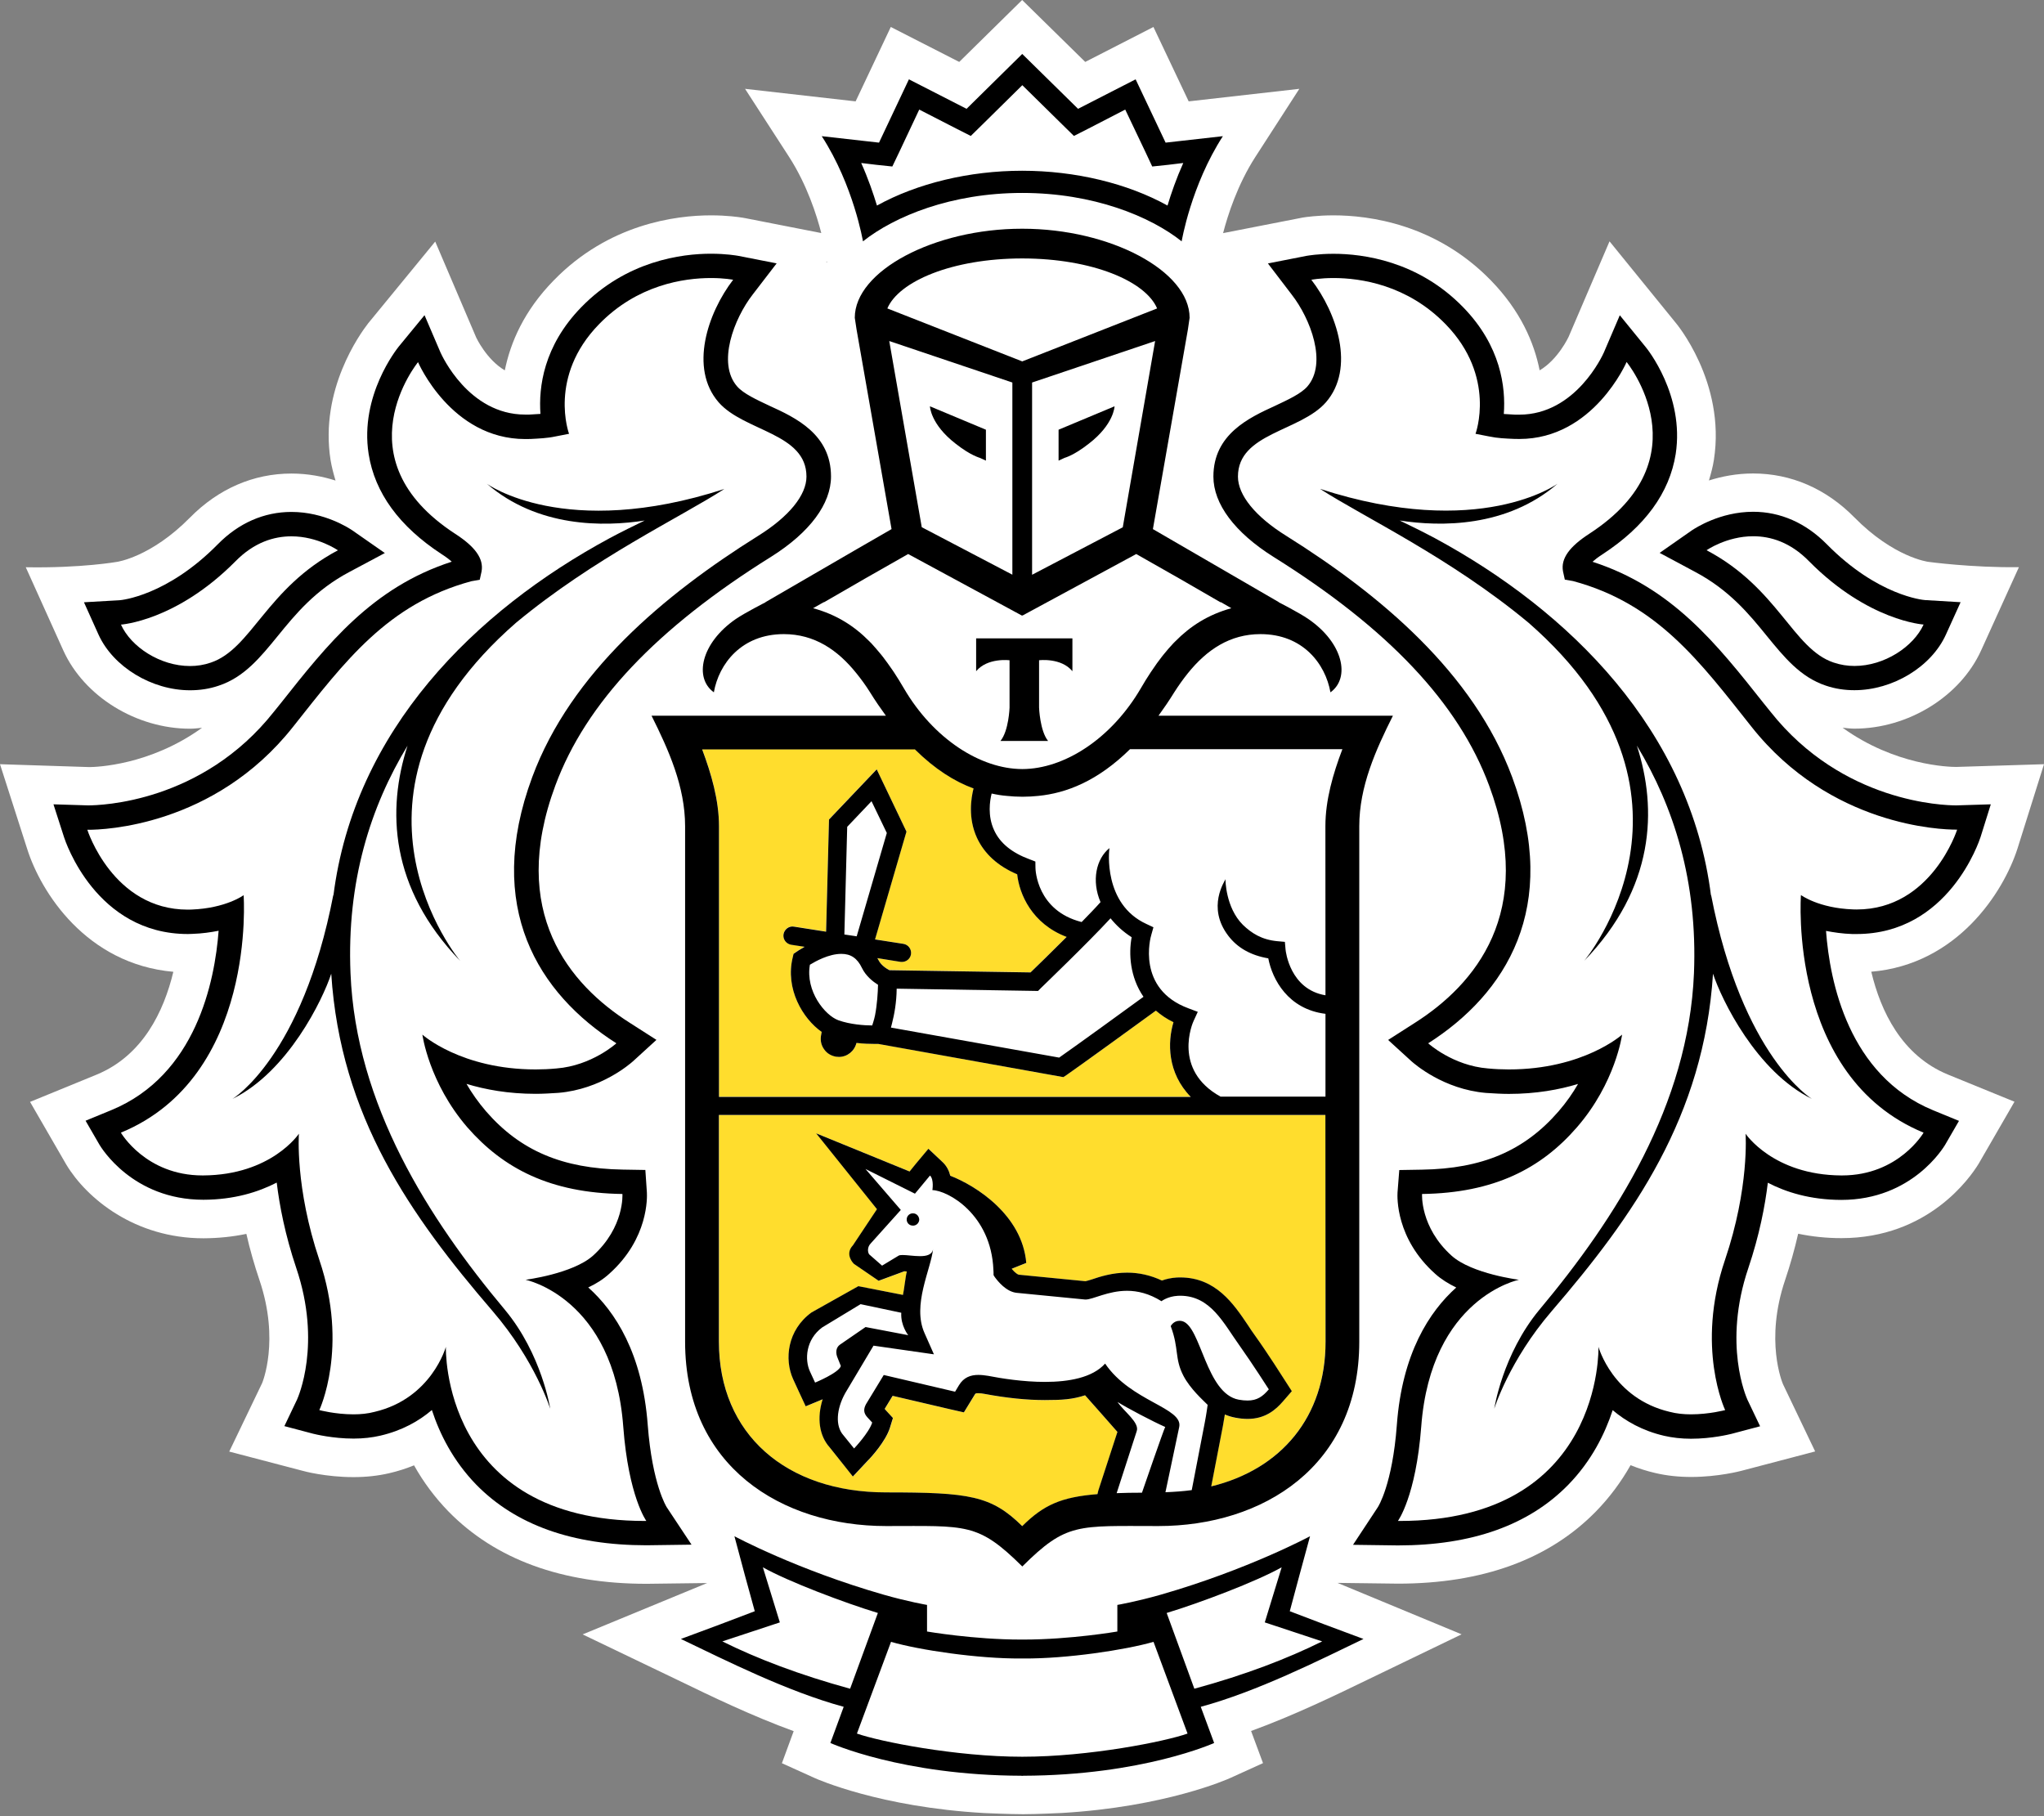
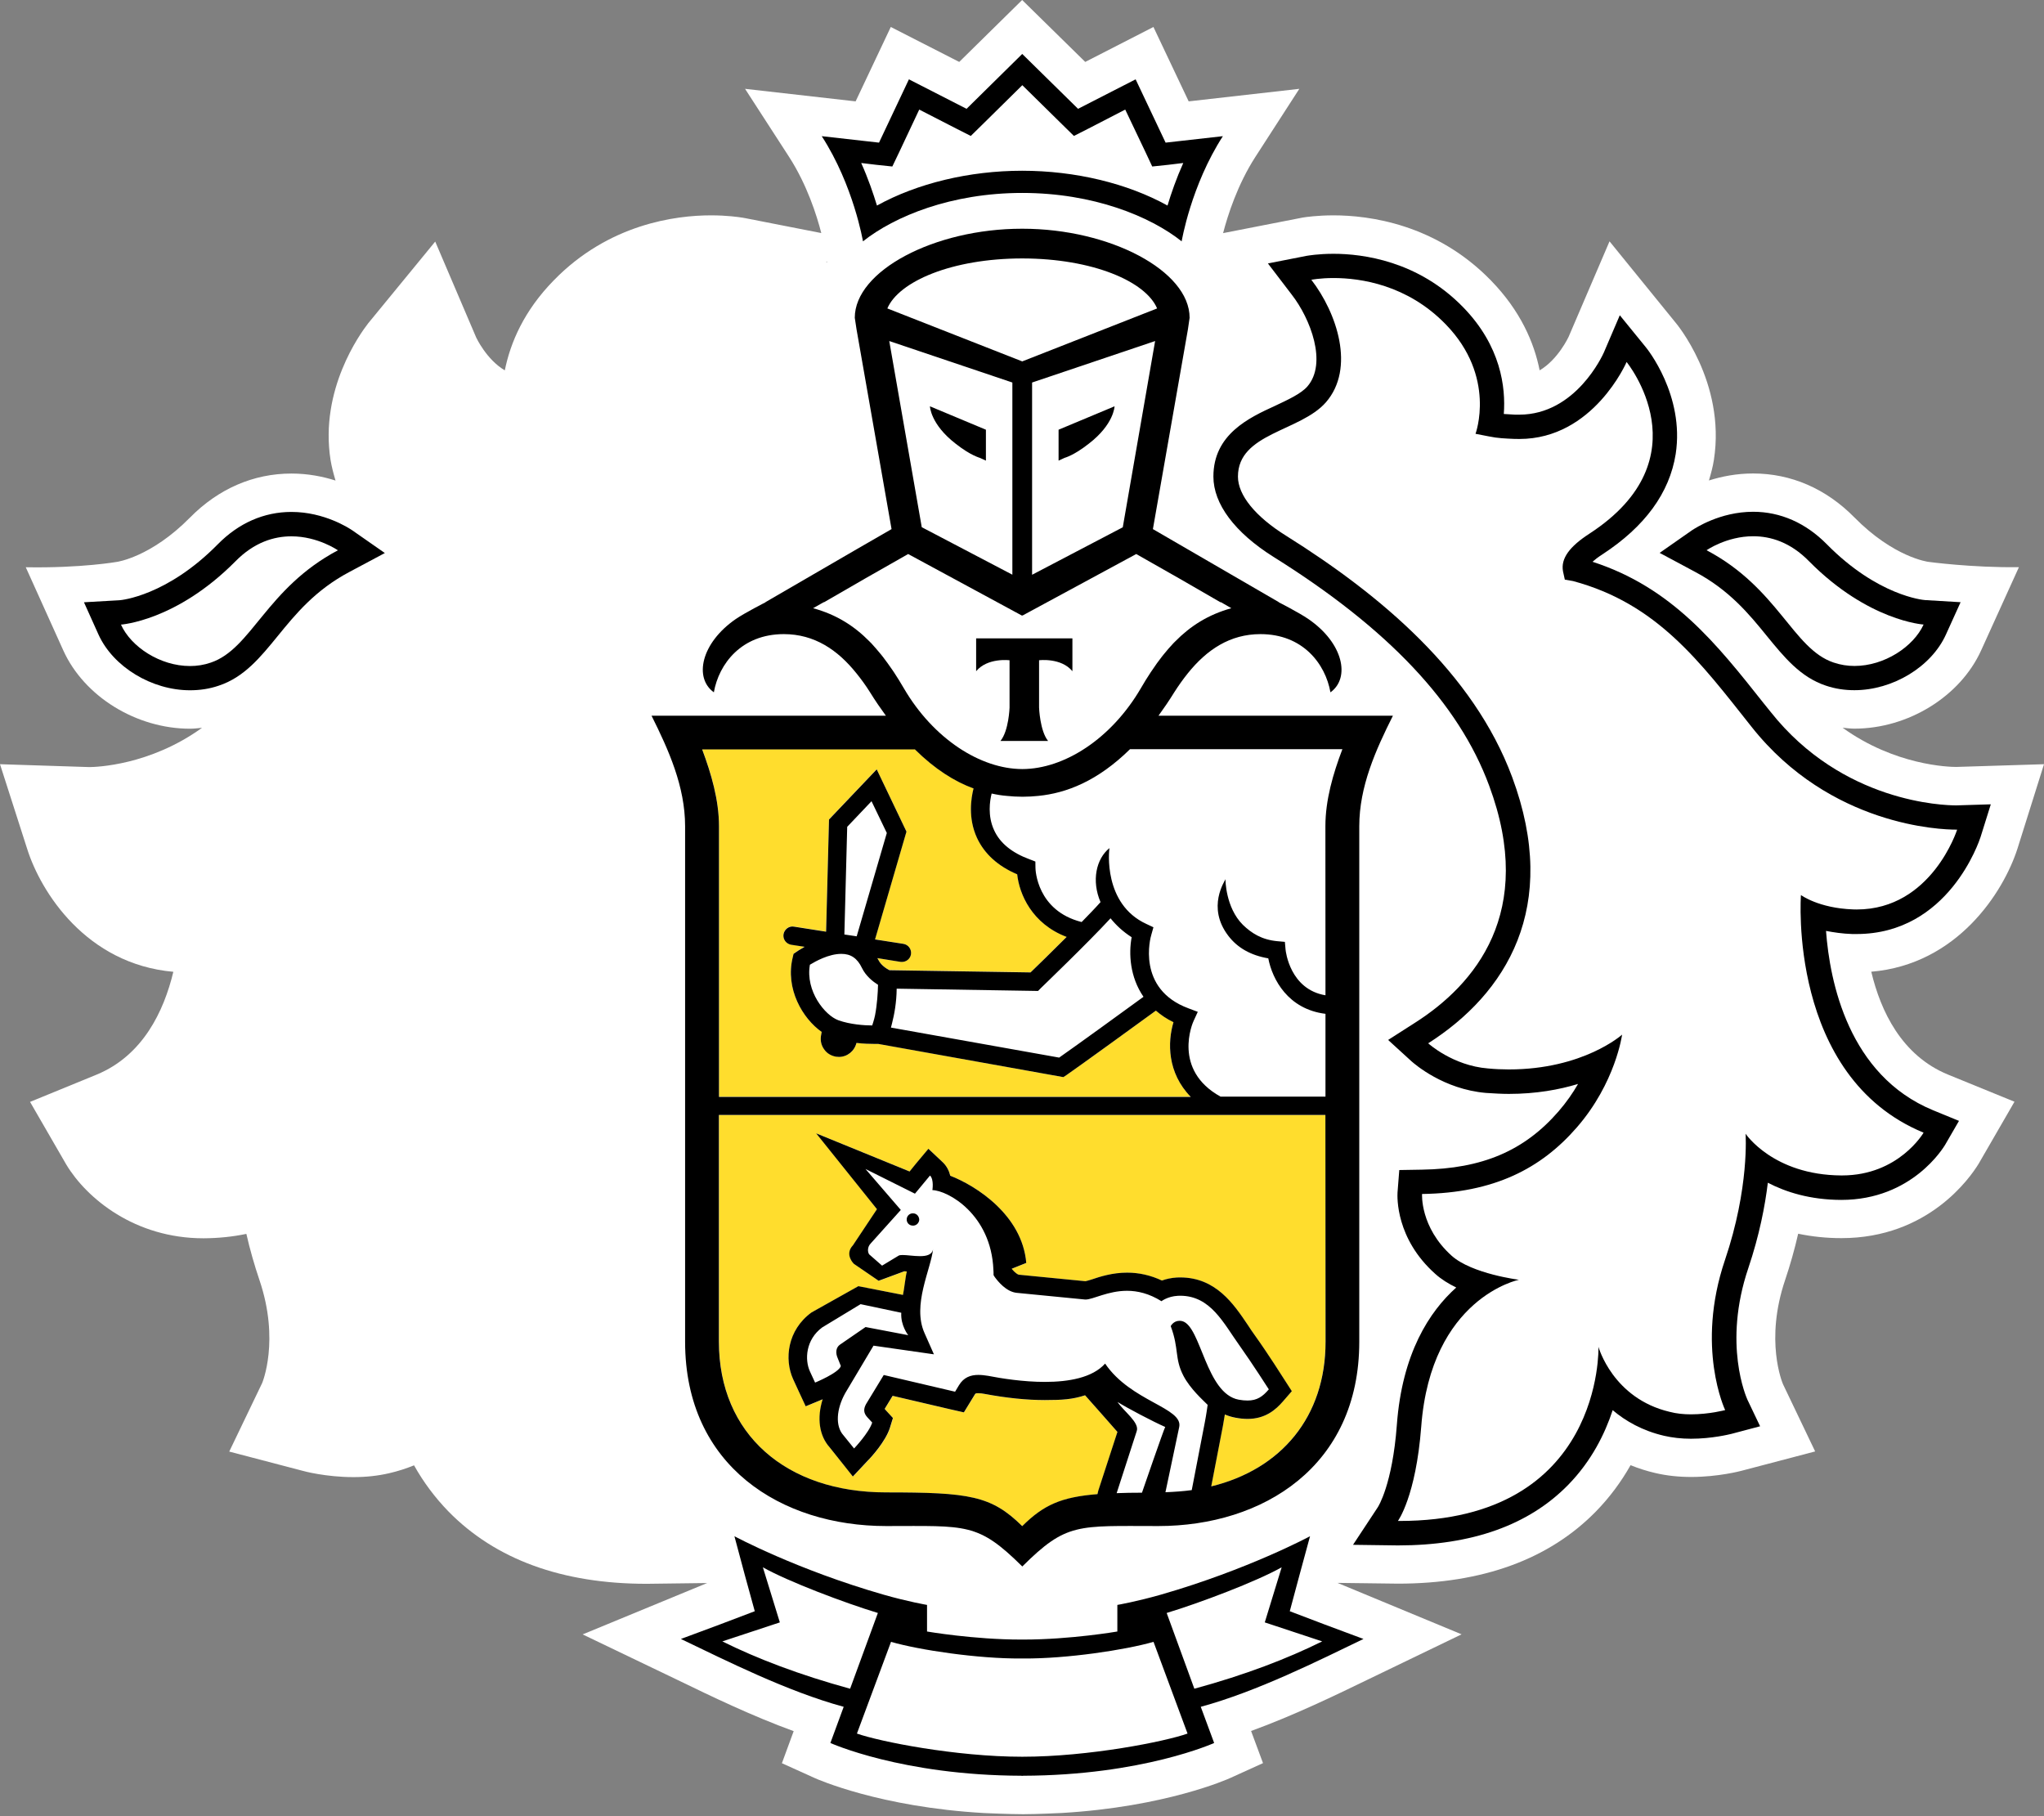
<svg xmlns="http://www.w3.org/2000/svg" width="350" height="311" viewBox="0 0 350 311" fill="none">
  <rect x="0" y="0" width="350" height="311" fill="#808080" stroke="none" />
  <path d="M345.457 145.304L350 130.849L334.969 131.317C333.699 131.317 324.469 131.057 315.513 124.604C316.181 124.669 316.848 124.76 317.529 124.76C326.746 124.76 335.663 119.243 339.237 111.359L345.705 97.112C337.601 97.216 330.19 96.201 330.19 96.201C330.125 96.189 324.285 95.446 317.529 88.59C312.685 83.672 306.689 81.07 300.194 81.07C297.353 81.07 294.814 81.577 292.627 82.267C292.967 81.109 293.294 79.938 293.478 78.728C295.546 65.392 286.905 55.218 286.905 55.231L275.605 41.322L268.602 57.663C268.575 57.716 266.807 61.541 263.639 63.414C262.683 58.613 260.339 53.214 255.325 48.049C245.872 38.317 234.363 36.873 228.341 36.873C225.552 36.873 223.562 37.172 223.077 37.25L209.434 39.917C210.22 36.885 211.896 31.616 214.96 26.867L222.488 15.21L203.542 17.357L197.506 4.619L185.828 10.604L175.026 0L164.251 10.604L152.532 4.619L146.51 17.357L127.577 15.21L135.119 26.867C138.183 31.616 139.858 36.873 140.631 39.904L127.617 37.354L127.172 37.276C126.517 37.172 124.54 36.873 121.738 36.873C115.716 36.873 104.207 38.33 94.779 48.049C89.752 53.201 87.408 58.613 86.44 63.414C83.297 61.567 81.543 57.794 81.543 57.794L74.525 41.361L63.042 55.361C61.642 57.169 54.716 66.732 56.6 78.754C56.797 79.951 57.112 81.122 57.452 82.28C55.279 81.591 52.738 81.082 49.897 81.082C43.404 81.082 37.407 83.685 32.549 88.603C25.819 95.434 20.006 96.201 20.059 96.201C20.059 96.201 13.918 97.294 4.412 97.125L10.841 111.372C14.415 119.269 23.345 124.773 32.549 124.773C33.243 124.773 33.91 124.682 34.592 124.616C25.662 131.07 16.432 131.331 15.319 131.343L0 130.849L4.635 145.291C6.965 152.733 14.756 165.067 29.682 166.394C28.058 173.16 24.458 180.732 16.55 183.998L5.146 188.668L11.365 199.428C14.874 205.231 23.11 212.023 34.841 212.023C37.38 212.01 39.828 211.762 42.186 211.268C42.788 213.922 43.547 216.576 44.437 219.205C47.933 229.535 44.922 236.743 44.883 236.821L39.253 248.543L51.822 251.835C51.979 251.888 55.776 252.915 60.528 252.915C62.689 252.915 64.745 252.694 66.683 252.238C68.149 251.9 69.55 251.445 70.898 250.899C72.522 253.8 74.499 256.441 76.804 258.81C84.855 267.019 96.26 271.182 110.714 271.182H110.766L121.084 271.052L99.768 279.847L115.951 287.614C121.829 290.465 128.809 293.834 135.904 296.41L133.888 301.9L139.466 304.425C139.963 304.646 150.686 309.421 168.519 310.436C168.519 310.436 172.826 310.631 175.197 310.631C177.566 310.631 181.821 310.422 181.821 310.422C199.536 309.381 210.18 304.659 210.678 304.425L216.269 301.887L214.226 296.384C221.533 293.73 228.759 290.23 234.389 287.497L250.271 279.834L229.021 271.026L239.378 271.156C253.846 271.156 265.263 266.993 273.301 258.77C275.593 256.415 277.57 253.774 279.206 250.872C280.555 251.419 281.969 251.875 283.436 252.212C285.36 252.668 287.416 252.889 289.576 252.889C294.25 252.889 298.086 251.861 298.191 251.835L310.813 248.518L305.313 237.016C305.183 236.716 302.172 229.522 305.667 219.179C306.557 216.537 307.304 213.883 307.906 211.242C310.276 211.736 312.751 211.996 315.304 211.996C330.243 211.996 337.404 201.549 338.793 199.285L344.946 188.642L333.542 183.985C325.621 180.719 322.033 173.134 320.423 166.381C335.14 165.132 343.048 152.798 345.457 145.304ZM141.627 44.887L141.469 44.926L141.6 44.757L141.627 44.887Z" fill="white" />
  <path d="M175.041 44.249C162.968 44.262 153.921 48.191 151.944 52.81L175.041 61.866L198.137 52.81C196.173 48.191 187.126 44.262 175.041 44.249Z" fill="white" />
-   <path d="M175.276 283.972H174.818C167.499 284.024 157.43 282.528 152.572 281.122L146.733 296.826C150.583 298.192 163.623 300.795 175.053 300.795C186.457 300.795 199.511 298.179 203.347 296.826L197.521 281.122C192.65 282.54 182.595 284.024 175.276 283.972Z" fill="white" />
+   <path d="M175.276 283.972H174.818C167.499 284.024 157.43 282.528 152.572 281.122L146.733 296.826C150.583 298.192 163.623 300.795 175.053 300.795C186.457 300.795 199.511 298.179 203.347 296.826L197.521 281.122C192.65 282.54 182.595 284.024 175.276 283.972" fill="white" />
  <path d="M219.466 268.359C215.119 270.806 205.417 274.475 199.774 276.179L204.513 289.15C213.247 286.783 220.448 284.012 226.405 281.045L216.572 277.792L219.466 268.359Z" fill="white" />
  <path d="M130.631 268.359L133.538 277.792L123.692 281.045C129.636 284.012 136.876 286.783 145.57 289.15L150.31 276.179C144.693 274.475 134.978 270.793 130.631 268.359Z" fill="white" />
  <path d="M175.041 29.235C184.14 29.235 193.07 31.395 199.931 35.194C200.559 33.099 201.436 30.562 202.629 27.909L200.036 28.22L197.312 28.506L196.16 26.047L192.691 18.762L186.367 22.041L183.905 23.29L181.941 21.364L175.067 14.598L168.207 21.364L166.243 23.29L163.781 22.041L157.418 18.762L153.988 26.047L152.81 28.506L150.086 28.22L147.494 27.909C148.686 30.576 149.55 33.099 150.191 35.194C157.065 31.395 165.968 29.235 175.041 29.235Z" fill="white" />
  <path d="M313.971 113.442C315.149 113.845 316.353 114.027 317.545 114.027C322.691 114.027 327.666 110.722 329.381 106.936C329.381 106.936 319.941 106.364 309.794 96.124C306.56 92.806 303.143 91.818 300.21 91.818C295.654 91.818 292.236 94.211 292.236 94.211C304.491 100.691 306.992 111.1 313.971 113.442Z" fill="white" />
  <path d="M32.54 114.027C33.732 114.027 34.937 113.845 36.089 113.442C43.093 111.1 45.607 100.691 57.862 94.211C57.862 94.211 54.431 91.818 49.901 91.818C46.956 91.818 43.538 92.806 40.291 96.124C30.157 106.364 20.717 106.936 20.717 106.936C22.406 110.722 27.394 114.027 32.54 114.027Z" fill="white" />
  <path d="M317.296 155.738C317.507 155.75 317.69 155.75 317.912 155.75C330.756 155.75 335.116 142.077 335.116 142.077H334.868C332.511 142.077 313.408 141.53 299.909 124.473C291.019 113.258 283.74 103.396 269.351 99.519L267.937 99.271L267.622 97.84C267.23 95.654 268.735 93.612 272.152 91.4C292.001 78.481 278.529 62.009 278.529 62.009C278.529 62.009 272.86 75.188 260.172 75.188C259.872 75.188 259.544 75.175 259.23 75.175C257.789 75.098 256.401 75.046 255.001 74.746L252.657 74.291C252.657 74.291 256.271 64.52 247.551 55.542C240.978 48.764 232.979 47.619 228.357 47.619C226.026 47.619 224.547 47.918 224.547 47.918C228.932 53.617 232.101 63.063 227.034 68.891C222.661 73.901 211.978 74.148 211.978 81.616C211.978 84.777 214.95 88.473 220.292 91.79C236.356 101.847 252.304 115.184 258.929 133.06C267.217 155.361 257.881 170.153 244.553 178.637C244.553 178.637 248.73 182.461 254.791 182.943C256.022 183.06 257.227 183.112 258.353 183.112C271.145 183.112 277.756 177.153 277.756 177.153C277.756 177.153 276.669 185.389 270.005 193.04C263.865 200.104 255.8 204.255 243.505 204.437C243.505 204.437 243.112 210.11 248.559 215.014C252.042 218.111 260.094 219.126 260.094 219.126C260.094 219.126 245.024 222.157 243.361 244.276C242.457 256.258 239.381 260.422 239.381 260.422H239.655C274.627 260.422 273.723 230.615 273.723 230.615C273.723 230.615 276.159 239.435 285.914 241.738C287.091 242.051 288.348 242.168 289.553 242.168C292.695 242.168 295.419 241.439 295.419 241.439C295.419 241.439 290.312 230.732 295.379 215.756C299.582 203.331 298.901 194.119 298.901 194.119C298.901 194.119 303.615 201.197 315.294 201.262H315.412C325.14 201.262 329.381 193.937 329.381 193.937C306.063 184.322 308.367 153.279 308.367 153.279C308.367 153.279 311.392 155.517 317.296 155.738ZM310.279 188.16C300.8 183.516 294.803 171.181 293.35 166.732C291.779 191.192 279.76 208.171 265.711 224.513C258.418 232.982 255.878 241.218 255.878 241.218C255.878 241.218 257.279 231.89 263.59 224.291C276.696 208.639 289.147 189.162 290.077 166.641C290.718 150.923 286.646 138.174 280.296 127.674C283.844 138.615 283.347 152.017 271.289 164.52C271.289 164.52 295.288 135.936 261.731 106.636C248.298 95.485 233.607 88.603 226.04 83.723C253.377 92.584 266.719 82.826 266.719 82.826C257.986 90.346 246.687 90.216 239.682 89.136C241.581 90.06 243.557 91.023 245.692 92.155C268.735 104.593 289.448 125.058 292.983 153.409V153.188C298.351 181.017 310.279 188.16 310.279 188.16Z" fill="white" />
  <path d="M89.99 219.126C89.99 219.126 98.042 218.124 101.525 215.014C106.958 210.11 106.579 204.437 106.579 204.437C94.271 204.268 86.22 200.104 80.039 193.053C73.428 185.402 72.328 177.166 72.328 177.166C72.328 177.166 78.939 183.125 91.718 183.125C92.871 183.125 94.062 183.073 95.293 182.956C101.355 182.475 105.544 178.65 105.544 178.65C92.216 170.167 82.868 155.361 91.142 133.06C97.781 115.197 113.715 101.847 129.779 91.79C135.121 88.473 138.093 84.79 138.093 81.616C138.093 74.148 127.423 73.901 123.05 68.891C117.983 63.063 121.164 53.603 125.537 47.918C125.537 47.918 124.084 47.619 121.74 47.619C117.132 47.619 109.132 48.764 102.559 55.542C93.813 64.52 97.44 74.291 97.44 74.291L95.097 74.746C93.695 75.046 92.294 75.098 90.867 75.175C90.54 75.175 90.251 75.188 89.938 75.188C77.224 75.188 71.581 62.022 71.581 62.022C71.581 62.022 58.108 78.493 77.945 91.412C81.362 93.625 82.854 95.668 82.462 97.853L82.147 99.284L80.707 99.531C66.344 103.408 59.052 113.271 50.162 124.486C36.689 141.517 17.613 142.077 15.23 142.077H14.967C14.967 142.077 19.327 155.75 32.172 155.75C32.381 155.75 32.564 155.75 32.787 155.738C38.692 155.529 41.73 153.279 41.73 153.279C41.73 153.279 44.008 184.309 20.715 193.937C20.715 193.937 24.958 201.262 34.686 201.262H34.803C46.495 201.197 51.196 194.119 51.196 194.119C51.196 194.119 50.515 203.331 54.704 215.756C59.772 230.732 54.692 241.439 54.692 241.439C54.692 241.439 57.415 242.168 60.544 242.168C61.761 242.168 63.006 242.051 64.171 241.738C73.912 239.435 76.361 230.615 76.361 230.615C76.361 230.615 75.47 260.422 110.441 260.422H110.69C110.69 260.422 107.626 256.258 106.736 244.276C105.06 222.157 89.99 219.126 89.99 219.126ZM84.374 224.513C70.324 208.171 58.319 191.192 56.734 166.732C55.281 171.168 49.31 183.516 39.832 188.16C39.832 188.16 51.746 181.017 57.1 153.188V153.409C60.649 125.072 81.349 104.593 104.406 92.155C106.514 91.009 108.516 90.047 110.402 89.136C103.397 90.216 92.098 90.346 83.365 82.826C83.365 82.826 96.707 92.584 124.031 83.723C116.464 88.603 101.787 95.485 88.353 106.636C54.783 135.936 78.796 164.52 78.796 164.52C66.724 152.003 66.24 138.615 69.788 127.674C63.425 138.186 59.365 150.923 60.021 166.641C60.937 189.162 73.388 208.639 86.469 224.291C92.792 231.877 94.219 241.218 94.219 241.218C94.219 241.218 91.653 232.982 84.374 224.513Z" fill="white" />
  <path d="M149.184 110.148C149.76 110.76 150.323 111.423 150.86 112.087C150.991 112.243 151.109 112.386 151.239 112.568C151.737 113.232 152.248 113.935 152.732 114.651C152.837 114.793 152.941 114.963 153.059 115.132C153.648 116.016 154.198 116.927 154.748 117.864C159.789 126.517 167.867 131.681 175.029 131.695C182.204 131.681 190.256 126.517 195.323 117.864C195.886 116.901 196.449 115.965 197.038 115.092C197.13 114.963 197.222 114.845 197.3 114.715C197.798 113.974 198.321 113.245 198.871 112.543C198.989 112.386 199.094 112.256 199.198 112.126C199.762 111.437 200.337 110.759 200.927 110.136C201.032 110.031 201.11 109.941 201.202 109.862C203.768 107.247 206.832 105.256 210.838 104.151L209.058 103.123H208.952L201.857 99.024L194.564 94.874L175.081 105.412L175.029 105.374L174.99 105.412L155.495 94.874L148.215 99.011L141.106 103.11H141.027L139.22 104.137C143.239 105.244 146.29 107.208 148.87 109.824C148.987 109.928 149.066 110.045 149.184 110.148ZM167.148 109.303H183.631V114.923C181.693 112.568 177.923 113.05 177.923 113.05V121.156C177.923 121.156 178.067 125.137 179.468 126.868H171.311C172.737 125.15 172.869 121.156 172.869 121.156V113.05C172.869 113.05 169.111 112.568 167.148 114.923V109.303Z" fill="white" />
  <path d="M173.353 98.399V65.496L152.273 58.392L157.838 90.282L173.353 98.399ZM168.823 73.576V78.858L167.802 78.389C167.749 78.351 166.256 78.012 163.638 75.956C159.317 72.626 159.239 69.555 159.239 69.555L168.823 73.576Z" fill="white" />
  <path d="M192.26 90.282L197.799 58.392L176.733 65.496V98.399L192.26 90.282ZM181.262 73.576L190.846 69.568C190.846 69.568 190.768 72.638 186.434 75.969C183.828 78.025 182.323 78.363 182.27 78.403L181.249 78.871V73.576H181.262Z" fill="white" />
  <path d="M143.54 174.682C145.596 175.424 148.084 175.581 149.354 175.581C149.406 175.424 149.472 175.229 149.537 174.995C149.655 174.617 149.759 174.253 149.838 173.837C150.192 172.015 150.323 169.946 150.348 168.619C149.485 168.085 148.267 167.136 147.586 165.718C146.8 164.079 145.688 163.324 144.05 163.324C141.93 163.324 139.652 164.586 138.683 165.184C137.911 169.725 141.275 173.85 143.54 174.682Z" fill="white" />
-   <path d="M190.167 157.22C186.252 161.448 178.593 168.813 178.213 169.19L177.755 169.658L153.546 169.281C153.533 171.663 153.14 173.692 152.76 175.175C152.695 175.422 152.629 175.683 152.564 175.943L181.368 181.082C184.367 178.999 192.615 173.015 195.81 170.673C193.479 167.29 193.257 163.284 193.781 160.46C192.261 159.484 191.096 158.392 190.167 157.22Z" fill="white" />
  <path d="M193.448 128.287C187.871 133.791 182.516 135.821 177.737 136.289C176.873 136.38 175.996 136.432 175.105 136.432H174.987C174.097 136.432 173.206 136.38 172.343 136.289C171.504 136.211 170.628 136.08 169.75 135.886C169.436 137.122 169.043 139.711 170.17 142.157C171.178 144.382 173.233 146.033 176.231 147.127L177.239 147.517L177.252 148.597C177.252 148.922 177.488 155.922 185.173 157.86C186.43 156.573 187.57 155.415 188.408 154.452C186.836 150.783 187.661 147.036 189.939 145.202C189.834 145.592 188.84 154.777 196.25 158.186L197.467 158.759L197.101 160.046C196.984 160.437 194.509 169.323 203.477 172.627L205.062 173.226L204.355 174.762C204.198 175.1 200.676 183.166 208.963 187.746H226.94V173.565C220.551 172.784 217.84 167.683 217.147 164.066C214.174 163.559 211.87 162.285 210.299 160.202C206.528 155.272 209.775 150.757 209.814 150.509C209.801 150.549 209.814 155.363 212.799 158.329C214.279 159.76 216.033 160.866 218.691 161.113L220 161.23L220.119 162.557C220.145 162.844 220.865 169.349 226.953 170.377L226.94 141.416C226.94 136.926 228.262 132.411 229.847 128.248H193.448V128.287Z" fill="white" />
  <path d="M145.073 141.555L144.589 160.004L146.697 160.316L151.855 142.622L149.236 137.183L145.073 141.555Z" fill="white" />
  <path d="M201.947 226.166C202.104 226.166 202.288 226.192 202.458 226.231C205.665 227.142 206.478 238.642 212.108 239.671C212.657 239.788 213.168 239.814 213.613 239.814C215.236 239.814 216.205 239.124 217.253 237.901C217.253 237.901 214.425 233.478 212.304 230.498C209.488 226.595 207.303 221.872 202.065 221.872C201.947 221.872 201.79 221.872 201.659 221.885C199.931 221.976 198.871 222.809 198.871 222.809C196.749 221.482 194.772 221.026 192.979 221.026C189.692 221.026 187.139 222.522 185.869 222.522H185.817L174.111 221.377C172.279 221.208 170.839 219.374 170.315 218.658C170.184 218.463 170.118 218.346 170.118 218.346C170.118 218.034 170.118 217.708 170.092 217.422C169.699 207.912 162.289 203.839 159.657 203.774C159.657 203.774 159.972 201.966 159.252 201.277L156.672 204.385L148.201 200.157L154.236 207.17L149.117 212.881C148.476 213.532 148.554 214.417 148.816 214.781L151.029 216.72L153.83 215.028C153.975 214.924 154.224 214.898 154.537 214.898C155.31 214.898 156.475 215.094 157.523 215.094C158.662 215.094 159.657 214.846 159.775 213.779C159.422 217.305 156.135 223.433 158.296 228.247L159.893 231.877L149.55 230.394L144.705 238.525C143.213 241.232 142.976 244.16 144.416 245.746L146.224 247.998C146.224 247.998 148.764 245.317 149.34 243.561L148.515 242.663C147.821 241.908 147.86 241.232 148.28 240.413L151.317 235.403L163.533 238.265L164.174 237.173C164.999 235.806 166.19 235.39 167.5 235.39C168.037 235.39 168.587 235.455 169.162 235.546C171.428 235.989 175.159 236.587 178.891 236.587C182.989 236.587 187.047 235.858 189.208 233.452C193.633 239.97 202.602 241.011 201.895 244.316L199.539 255.479C201.096 255.414 202.602 255.31 204.029 255.114L206.268 243.496C206.516 242.234 206.753 240.53 206.753 240.53C205.889 239.658 203.794 237.811 202.615 235.572C201.031 232.554 201.895 230.979 200.415 227.05C200.468 227.076 200.913 226.166 201.947 226.166ZM156.253 209.85C155.651 209.837 155.219 209.329 155.245 208.731C155.298 208.159 155.782 207.703 156.371 207.755C156.973 207.782 157.405 208.302 157.379 208.875C157.326 209.446 156.829 209.89 156.253 209.85Z" fill="white" />
  <path d="M139.575 236.729C139.575 236.729 143.621 235.076 143.988 233.892L143.452 232.552C143.071 231.68 143.124 230.731 143.857 230.21L148.23 227.205L155.536 228.597C155.536 228.597 154.214 226.958 154.345 224.758L147.379 223.289L140.807 227.27C137.992 229.365 137.782 232.786 138.711 234.816L139.575 236.729Z" fill="white" />
-   <path d="M191.214 255.646C192.523 255.595 193.963 255.568 195.548 255.568C195.548 255.568 199.305 244.652 199.515 244.301C197.407 243.377 193.034 241.074 191.345 240.021C192.458 241.673 195.168 243.573 194.631 245.03L191.214 255.646Z" fill="white" />
  <path d="M226.982 190.907H123.116V229.731C123.116 245.604 134.677 255.544 151.737 255.544C165.996 255.544 169.753 256.091 175.056 261.321C178.708 257.704 181.733 256.351 187.939 255.843L188.084 255.245L191.356 245.187C191.173 244.966 185.819 238.916 185.819 238.916C183.697 239.619 181.917 239.736 178.918 239.736C175.841 239.736 172.371 239.385 168.614 238.682C168.234 238.592 167.881 238.565 167.527 238.565C167.069 238.565 167.029 238.604 166.912 238.826L166.257 239.892L165.065 241.844L162.827 241.336L152.863 239.008L151.502 241.245L151.711 241.479L152.929 242.806L152.392 244.537C151.659 246.801 149.276 249.442 148.556 250.171L146.068 252.825L143.803 249.975L142.101 247.855C140.307 245.864 139.888 242.806 140.897 239.606C140.87 239.632 140.831 239.645 140.792 239.645L137.977 240.803L136.706 238.071L135.816 236.132C134.284 232.724 134.847 227.74 138.971 224.735L146.998 220.232L154.631 221.729C154.815 221.001 155.089 218.399 155.311 217.735C155.168 217.723 155.024 217.683 154.88 217.683L150.48 219.309L146.238 216.395C146.238 216.395 144.576 214.808 146.081 213.22L150.192 207.04L139.784 194.055L155.783 200.587L156.843 199.273L159.004 196.71L161.452 199.026C162.146 199.689 162.539 200.508 162.735 201.328C167.147 203.033 175.043 208.068 175.736 216.252L173.262 217.241V217.306C173.825 217.969 174.296 218.243 174.441 218.268L185.857 219.387C186.145 219.335 186.512 219.205 186.918 219.088C188.332 218.606 190.466 217.917 192.993 217.917C195.049 217.917 197.039 218.386 198.95 219.27C199.657 219.01 200.521 218.815 201.517 218.75L202.066 218.737C208.181 218.737 211.218 223.278 213.654 226.895C214.06 227.519 214.465 228.117 214.885 228.703C217.018 231.695 219.807 236.08 219.925 236.262L221.182 238.213L219.638 239.996C218.446 241.362 216.665 242.963 213.601 242.963C212.973 242.963 212.279 242.897 211.533 242.755C210.878 242.637 210.289 242.443 209.712 242.209C209.621 242.806 209.503 243.522 209.385 244.134L207.382 254.516C219.362 251.588 226.969 242.598 226.969 229.744L226.982 190.907Z" fill="#FFDD2D" />
  <path d="M123.117 187.784H203.888C199.854 183.648 199.907 178.404 200.941 174.995C199.763 174.436 198.794 173.76 197.93 173.031C194.775 175.346 185.138 182.32 182.624 184.064L182.088 184.428L150.39 178.729H149.748C148.989 178.729 147.876 178.704 146.658 178.56C146.318 179.978 145.087 180.954 143.673 180.954C143.516 180.954 143.333 180.941 143.162 180.902C142.337 180.759 141.617 180.343 141.133 179.653C140.635 178.977 140.439 178.17 140.583 177.337L140.701 176.661C137.428 174.371 134.416 169.257 135.752 163.871L135.882 163.298L136.34 162.973C136.406 162.921 136.956 162.557 137.768 162.088L135.464 161.737C134.6 161.581 134.023 160.787 134.155 159.942C134.299 159.083 135.111 158.471 135.962 158.641L141.447 159.5L141.945 140.296L150.114 131.708L155.208 142.364L149.827 160.84L154.671 161.594C155.522 161.724 156.111 162.518 155.98 163.39C155.85 164.158 155.195 164.69 154.422 164.69C154.344 164.69 154.252 164.69 154.174 164.678L150.232 164.041C150.285 164.158 150.363 164.222 150.415 164.353C150.835 165.211 151.764 165.836 152.315 166.096L176.484 166.473C177.505 165.485 180.045 163.012 182.651 160.397C176.706 158.159 174.546 153.059 174.179 149.676C170.854 148.271 168.563 146.163 167.292 143.418C165.747 140.022 166.298 136.627 166.703 134.974C163.482 133.803 160.092 131.67 156.635 128.261H120.237C121.795 132.424 123.117 136.939 123.117 141.428V187.784Z" fill="#FFDD2D" />
  <path d="M156.383 207.755C155.794 207.703 155.296 208.159 155.258 208.731C155.218 209.329 155.663 209.836 156.266 209.85C156.841 209.901 157.352 209.459 157.404 208.873C157.404 208.301 156.986 207.768 156.383 207.755Z" fill="black" />
  <path d="M226.836 278.154L220.852 275.878L222.501 269.736L224.322 263.036C224.322 263.036 213.716 268.748 198.778 273.041C194.535 274.251 191.327 274.798 191.327 274.798V279.351C191.327 279.351 183.34 280.73 175.262 280.73H174.804C166.726 280.73 158.739 279.351 158.739 279.351V274.798C158.739 274.798 155.518 274.251 151.29 273.041C136.35 268.748 125.758 263.036 125.758 263.036L127.552 269.736L129.241 275.878L123.244 278.154L116.593 280.627C124.226 284.282 134.792 289.617 144.468 292.244L142.19 298.438C142.19 298.438 154.458 303.993 174.896 304.046V304.058H175.184V304.046C195.648 303.993 207.903 298.438 207.903 298.438L205.611 292.244C215.288 289.617 225.88 284.282 233.474 280.627L226.836 278.154ZM123.69 281.043L133.535 277.79L130.629 268.357C134.963 270.804 144.69 274.473 150.32 276.177L145.567 289.148C136.874 286.767 129.634 283.996 123.69 281.043ZM175.053 300.793C163.623 300.793 150.569 298.178 146.733 296.825L152.572 281.121C157.417 282.526 167.498 284.022 174.817 283.97H175.276C182.595 284.022 192.65 282.526 197.521 281.121L203.347 296.825C199.51 298.191 186.47 300.793 175.053 300.793ZM204.512 289.148L199.773 276.177C205.416 274.473 215.117 270.804 219.464 268.357L216.571 277.79L226.403 281.043C220.446 283.996 213.245 286.767 204.512 289.148Z" fill="black" />
  <path d="M175.04 33.035C187.216 33.035 196.958 37.042 202.339 41.323C202.339 41.323 203.936 31.76 209.396 23.316L199.589 24.422L194.457 13.584L184.598 18.632L175.04 9.238L165.508 18.632L155.636 13.584L150.517 24.422L140.711 23.316C146.17 31.76 147.768 41.323 147.768 41.323C153.162 37.042 162.876 33.035 175.04 33.035ZM150.072 28.221L152.795 28.508L153.973 26.048L157.404 18.762L163.767 22.028L166.228 23.277L168.193 21.351L175.053 14.586L181.927 21.351L183.891 23.277L186.352 22.028L192.676 18.762L196.146 26.048L197.298 28.508L200.022 28.221L202.613 27.909C201.422 30.576 200.545 33.1 199.917 35.195C193.056 31.395 184.126 29.236 175.027 29.236C165.967 29.236 157.051 31.395 150.164 35.195C149.522 33.1 148.658 30.563 147.467 27.909L150.072 28.221Z" fill="black" />
  <path d="M317.899 159.926C333.65 159.926 338.913 144.001 339.135 143.325L340.89 137.718L334.985 137.9H334.959C332.877 137.9 315.503 137.444 303.182 121.883L302.017 120.439C293.964 110.265 286.332 100.598 272.689 96.187C273.081 95.836 273.645 95.394 274.417 94.899C281.657 90.163 285.874 84.413 286.934 77.738C288.479 67.693 282.037 59.692 281.749 59.367L277.363 53.98L274.627 60.369C274.444 60.772 269.835 70.999 260.146 70.999H259.426C258.758 70.959 258.13 70.933 257.501 70.882C257.841 66.315 257.003 59.25 250.562 52.627C242.824 44.652 233.319 43.455 228.343 43.455C225.685 43.455 223.918 43.78 223.734 43.806L217.109 45.107L221.194 50.455C224.403 54.579 227.309 62.19 223.866 66.172C222.766 67.433 220.501 68.461 218.327 69.489C213.862 71.531 207.774 74.368 207.774 81.602C207.774 86.286 211.427 91.178 218.053 95.341C237.665 107.598 249.764 120.387 254.987 134.504C263.066 156.219 252.526 168.605 242.287 175.123L237.692 178.063L241.711 181.732C242.248 182.201 247.171 186.507 254.437 187.132C255.812 187.223 257.135 187.301 258.365 187.301C263.026 187.301 266.994 186.572 270.214 185.597C269.324 187.145 268.237 188.719 266.862 190.307C261.01 197.046 253.809 200.116 243.452 200.273L239.603 200.338L239.302 204.176C239.262 204.943 238.974 212.061 245.757 218.11C246.791 219.047 248.048 219.815 249.358 220.452C244.762 224.564 240.088 231.72 239.185 243.988C238.424 254.228 235.964 258.014 235.937 258.054L231.682 264.507L239.368 264.61C252.067 264.61 261.796 261.124 268.538 254.228C272.519 250.143 274.797 245.537 276.145 241.451C278.358 243.325 281.213 244.965 284.931 245.836C286.345 246.161 287.89 246.344 289.552 246.344C293.14 246.344 296.138 245.589 296.478 245.511L301.388 244.21L299.215 239.656C299.058 239.292 294.96 230.159 299.372 217.122C301.271 211.488 302.239 206.44 302.711 202.51C305.801 204.111 309.938 205.438 315.293 205.451C327.443 205.451 332.799 196.435 333.047 196.057L335.443 191.92L331.005 190.099C316.524 184.126 313.316 168.084 312.675 159.393C313.984 159.64 315.476 159.874 317.165 159.926H317.899ZM329.381 193.937C329.381 193.937 325.139 201.262 315.411 201.262H315.293C303.614 201.197 298.901 194.119 298.901 194.119C298.901 194.119 299.582 203.33 295.366 215.755C290.299 230.73 295.405 241.439 295.405 241.439C295.405 241.439 292.682 242.167 289.539 242.167C288.335 242.167 287.079 242.05 285.899 241.738C276.145 239.435 273.71 230.613 273.71 230.613C273.71 230.613 274.614 260.422 239.643 260.422H239.368C239.368 260.422 242.444 256.258 243.361 244.275C245.023 222.157 260.093 219.125 260.093 219.125C260.093 219.125 252.055 218.123 248.572 215.014C243.125 210.109 243.505 204.436 243.505 204.436C255.812 204.267 263.864 200.104 270.005 193.038C276.657 185.388 277.756 177.153 277.756 177.153C277.756 177.153 271.144 183.112 258.352 183.112C257.226 183.112 256.021 183.06 254.791 182.943C248.742 182.462 244.553 178.637 244.553 178.637C257.868 170.153 267.216 155.347 258.929 133.046C252.29 115.182 236.343 101.834 220.291 91.776C214.95 88.459 211.977 84.777 211.977 81.602C211.977 74.134 222.661 73.9 227.046 68.877C232.101 63.049 228.933 53.59 224.546 47.905C224.546 47.905 226.026 47.605 228.357 47.605C232.978 47.605 240.978 48.763 247.551 55.528C256.284 64.506 252.657 74.277 252.657 74.277L255 74.732C256.401 75.031 257.789 75.084 259.23 75.148C259.544 75.148 259.857 75.162 260.172 75.162C272.859 75.162 278.528 61.982 278.528 61.982C278.528 61.982 292.014 78.466 272.165 91.373C268.748 93.585 267.243 95.628 267.635 97.813L267.949 99.245L269.363 99.492C283.752 103.369 291.033 113.232 299.922 124.447C313.421 141.504 332.524 142.05 334.88 142.05H335.129C335.129 142.05 330.769 155.724 317.925 155.724C317.715 155.724 317.532 155.724 317.309 155.711C311.404 155.503 308.38 153.252 308.38 153.252C308.38 153.252 306.062 184.308 329.381 193.937Z" fill="black" />
  <path d="M290.233 97.906C296.112 101.016 299.529 105.179 302.527 108.874C305.474 112.478 308.276 115.952 312.648 117.396C314.206 117.93 315.856 118.177 317.532 118.177C324.105 118.177 330.703 114.182 333.205 108.653L335.719 103.111L329.629 102.746C329.342 102.733 321.512 102.031 312.792 93.17C309.204 89.541 304.871 87.627 300.197 87.627C294.488 87.627 290.259 90.464 289.788 90.75L284.185 94.667L290.233 97.906ZM300.21 91.817C303.143 91.817 306.561 92.807 309.794 96.124C319.941 106.364 329.381 106.935 329.381 106.935C327.666 110.709 322.691 114.027 317.545 114.027C316.353 114.027 315.162 113.844 313.971 113.441C306.992 111.098 304.491 100.69 292.223 94.211C292.223 94.211 295.654 91.817 300.21 91.817Z" fill="black" />
-   <path d="M292.984 153.189V153.397C289.449 125.06 268.736 104.594 245.692 92.142C243.557 91.01 241.594 90.048 239.682 89.124C246.7 90.204 257.999 90.334 266.719 82.814C266.719 82.814 253.377 92.572 226.04 83.712C233.607 88.591 248.31 95.474 261.731 106.623C295.288 135.924 271.275 164.508 271.275 164.508C283.334 152.005 283.831 138.604 280.283 127.662C286.633 138.161 290.692 150.912 290.063 166.629C289.134 189.151 276.683 208.628 263.577 224.279C257.279 231.877 255.865 241.206 255.865 241.206C255.865 241.206 258.405 232.97 265.697 224.5C279.747 208.159 291.752 191.18 293.324 166.72C294.778 171.157 300.761 183.504 310.253 188.149C310.279 188.162 298.351 181.019 292.984 153.189Z" fill="black" />
-   <path d="M114.146 258.04C114.132 258.001 111.698 254.215 110.912 243.976C109.995 231.706 105.334 224.551 100.726 220.44C102.061 219.815 103.292 219.048 104.326 218.098C111.095 212.047 110.807 204.93 110.768 204.163L110.506 200.325L106.631 200.26C96.3 200.091 89.086 197.02 83.233 190.294C81.872 188.706 80.772 187.131 79.881 185.584C83.102 186.56 87.044 187.288 91.718 187.288C92.974 187.288 94.271 187.21 95.645 187.119C102.912 186.494 107.835 182.201 108.385 181.719L112.404 178.05L107.809 175.11C97.531 168.579 87.03 156.192 95.095 134.49C100.32 120.374 112.404 107.585 132.044 95.329C138.668 91.165 142.296 86.273 142.296 81.589C142.296 74.355 136.22 71.506 131.756 69.476C129.582 68.448 127.318 67.42 126.217 66.159C122.761 62.19 125.68 54.566 128.876 50.442L132.987 45.094L126.335 43.793C126.139 43.767 124.398 43.442 121.726 43.442C116.752 43.442 107.272 44.639 99.521 52.614C93.066 59.25 92.215 66.315 92.543 70.869C91.914 70.92 91.286 70.946 90.631 70.986H89.924C80.209 70.986 75.614 60.759 75.43 60.356L72.694 53.968L68.268 59.354C68.019 59.679 61.552 67.694 63.122 77.725C64.17 84.4 68.386 90.15 75.627 94.886C76.412 95.38 76.962 95.823 77.355 96.174C63.724 100.585 56.105 110.265 48.052 120.439L46.887 121.883C34.58 137.444 17.167 137.9 15.085 137.9L9.154 137.718L10.96 143.325C11.17 144.001 16.42 159.926 32.184 159.926L32.944 159.9C34.606 159.849 36.099 159.627 37.435 159.367C36.78 168.045 33.572 184.088 19.078 190.072L14.653 191.894L17.049 196.031C17.285 196.408 22.653 205.425 34.829 205.425C40.144 205.412 44.282 204.085 47.385 202.485C47.856 206.414 48.825 211.462 50.724 217.095C55.136 230.132 51.026 239.266 50.868 239.63L48.695 244.184L53.617 245.485C53.944 245.563 56.969 246.318 60.544 246.318C62.219 246.318 63.764 246.136 65.153 245.81C68.883 244.939 71.764 243.3 73.951 241.426C75.286 245.511 77.578 250.117 81.544 254.203C88.3 261.098 98.016 264.585 110.715 264.585L118.414 264.48L114.146 258.04ZM110.427 260.422C75.456 260.422 76.347 230.614 76.347 230.614C76.347 230.614 73.911 239.435 64.157 241.738C62.992 242.05 61.748 242.167 60.531 242.167C57.388 242.167 54.678 241.439 54.678 241.439C54.678 241.439 59.758 230.731 54.691 215.755C50.501 203.33 51.182 194.118 51.182 194.118C51.182 194.118 46.481 201.197 34.79 201.261H34.672C24.944 201.261 20.701 193.936 20.701 193.936C44.007 184.322 41.716 153.278 41.716 153.278C41.716 153.278 38.692 155.516 32.773 155.737C32.564 155.75 32.367 155.75 32.158 155.75C19.301 155.75 14.954 142.076 14.954 142.076H15.216C17.586 142.076 36.662 141.529 50.161 124.472C59.051 113.257 66.344 103.408 80.707 99.518L82.147 99.271L82.46 97.84C82.854 95.654 81.361 93.611 77.944 91.4C58.095 78.48 71.581 62.008 71.581 62.008C71.581 62.008 77.224 75.175 89.938 75.175C90.251 75.175 90.539 75.162 90.867 75.162C92.294 75.084 93.708 75.032 95.095 74.732L97.439 74.277C97.439 74.277 93.813 64.506 102.559 55.529C109.132 48.75 117.131 47.605 121.739 47.605C124.083 47.605 125.537 47.904 125.537 47.904C121.164 53.603 117.996 63.049 123.049 68.878C127.422 73.887 138.093 74.134 138.093 81.602C138.093 84.764 135.121 88.459 129.779 91.776C113.713 101.834 97.767 115.183 91.141 133.046C82.867 155.347 92.203 170.14 105.544 178.636C105.544 178.636 101.354 182.461 95.292 182.943C94.061 183.06 92.87 183.111 91.718 183.111C78.939 183.111 72.327 177.153 72.327 177.153C72.327 177.153 73.427 185.388 80.039 193.039C86.219 200.103 94.271 204.267 106.579 204.436C106.579 204.436 106.971 210.108 101.525 215.014C98.028 218.11 89.99 219.125 89.99 219.125C89.99 219.125 105.073 222.156 106.722 244.275C107.626 256.258 110.676 260.422 110.676 260.422H110.427Z" fill="black" />
  <path d="M32.538 118.19C34.226 118.19 35.876 117.943 37.435 117.409C41.833 115.965 44.623 112.491 47.569 108.888C50.58 105.193 53.971 101.029 59.85 97.92L65.898 94.692L60.282 90.777C59.81 90.478 55.594 87.654 49.899 87.654C45.212 87.654 40.865 89.554 37.29 93.197C28.571 102.044 20.755 102.76 20.466 102.773L14.378 103.123L16.879 108.679C19.392 114.183 25.978 118.19 32.538 118.19ZM40.289 96.137C43.536 92.82 46.953 91.831 49.899 91.831C54.429 91.831 57.86 94.224 57.86 94.224C45.604 100.717 43.09 111.112 36.086 113.455C34.934 113.857 33.729 114.04 32.538 114.04C27.392 114.04 22.417 110.735 20.715 106.949C20.715 106.936 30.142 106.364 40.289 96.137Z" fill="black" />
-   <path d="M60.018 166.642C59.363 150.925 63.422 138.174 69.785 127.675C66.237 138.617 66.721 152.018 78.793 164.521C78.793 164.521 54.781 135.937 88.351 106.636C101.784 95.487 116.474 88.603 124.029 83.725C96.705 92.585 83.363 82.827 83.363 82.827C92.082 90.347 103.382 90.217 110.399 89.124C108.501 90.047 106.511 91.011 104.402 92.142C81.333 104.594 60.633 125.06 57.086 153.397V153.175C51.73 181.006 39.816 188.148 39.816 188.148C49.295 183.503 55.265 171.17 56.719 166.72C58.303 191.18 70.309 208.159 84.357 224.5C91.65 232.971 94.216 241.206 94.216 241.206C94.216 241.206 92.789 231.878 86.465 224.279C73.385 208.653 60.934 189.163 60.018 166.642Z" fill="black" />
  <path d="M167.147 109.304V114.925C169.099 112.569 172.869 113.051 172.869 113.051V121.156C172.869 121.156 172.738 125.137 171.311 126.868L179.468 126.868C178.067 125.15 177.923 121.156 177.923 121.156V113.05C177.923 113.05 181.693 112.569 183.632 114.925V109.304H167.147Z" fill="black" />
  <path d="M163.636 75.97C166.241 78.026 167.747 78.364 167.799 78.403L168.821 78.871V73.576L159.236 69.568C159.236 69.582 159.328 72.639 163.636 75.97Z" fill="black" />
  <path d="M186.436 75.97C190.77 72.639 190.848 69.568 190.848 69.568L181.264 73.576V78.871L182.273 78.403C182.339 78.364 183.831 78.026 186.436 75.97Z" fill="black" />
  <path d="M203.7 54.411C203.7 46.384 190.096 39.163 175.078 39.163H174.986C159.969 39.163 146.366 46.384 146.366 54.411L146.667 56.389L152.663 90.594L146.641 94.068L131.06 103.111H131.112C131.112 103.111 127.604 104.893 125.98 105.999C120.049 110.098 118.792 116.069 122.236 118.542C123.087 113.675 126.962 108.575 134.216 108.575C139.44 108.575 143.42 111.255 146.641 115.276C147.465 116.29 148.251 117.37 148.984 118.542C149.888 120.011 150.791 121.299 151.695 122.548H111.565C114.511 128.442 117.312 134.687 117.312 141.466V229.73C117.312 251.094 133.849 261.294 151.734 261.294C165.56 261.294 167.419 260.67 175.052 268.216C182.645 260.657 184.505 261.294 198.344 261.294C216.242 261.294 232.752 251.094 232.752 229.73V141.466C232.752 134.687 235.555 128.442 238.513 122.548H198.371C199.261 121.313 200.164 120.011 201.068 118.542C201.814 117.37 202.586 116.29 203.399 115.276C206.646 111.242 210.612 108.575 215.837 108.575C223.09 108.575 226.952 113.662 227.816 118.542C231.26 116.069 230.016 110.098 224.046 105.999C222.449 104.893 218.94 103.111 218.94 103.111H218.992L197.415 90.594L203.412 56.389L203.7 54.411ZM152.271 58.393L173.35 65.496V98.401L157.835 90.269L152.271 58.393ZM156.63 128.286C160.087 131.708 163.479 133.829 166.699 135C166.28 136.652 165.73 140.061 167.288 143.457C168.558 146.188 170.862 148.296 174.175 149.702C174.542 153.085 176.689 158.172 182.645 160.423C180.04 163.038 177.5 165.496 176.466 166.499L152.31 166.122C151.76 165.848 150.83 165.236 150.412 164.365C150.359 164.248 150.28 164.183 150.241 164.052L154.182 164.69C154.274 164.703 154.352 164.703 154.431 164.703C155.19 164.703 155.858 164.183 155.989 163.403C156.12 162.53 155.531 161.737 154.68 161.607L149.836 160.852L155.217 142.39L150.123 131.734L141.953 140.321L141.456 159.525L135.97 158.666C135.118 158.497 134.307 159.122 134.164 159.968C134.032 160.813 134.608 161.607 135.473 161.763L137.777 162.114C136.952 162.582 136.415 162.946 136.349 162.999L135.879 163.324L135.747 163.897C134.412 169.283 137.437 174.396 140.697 176.686L140.578 177.363C140.448 178.195 140.631 179.001 141.128 179.679C141.6 180.368 142.333 180.784 143.145 180.927C143.315 180.954 143.499 180.967 143.655 180.967C145.069 180.967 146.301 179.991 146.654 178.573C147.871 178.715 148.984 178.742 149.743 178.742H150.385L182.083 184.427L182.62 184.076C185.147 182.319 194.77 175.346 197.925 173.043C198.79 173.785 199.759 174.461 200.937 175.021C199.915 178.43 199.85 183.673 203.895 187.81H123.113V141.479C123.113 136.99 121.79 132.476 120.232 128.313H156.63V128.286ZM195.804 170.674C192.597 173.017 184.348 179.001 181.363 181.084L152.559 175.945C152.624 175.684 152.689 175.437 152.755 175.177C153.135 173.694 153.515 171.664 153.541 169.282L177.749 169.674L178.208 169.205C178.574 168.841 186.246 161.477 190.161 157.234C191.091 158.393 192.256 159.499 193.776 160.474C193.251 163.285 193.474 167.292 195.804 170.674ZM147.583 165.718C148.264 167.136 149.495 168.086 150.346 168.619C150.32 169.946 150.189 172.015 149.836 173.837C149.757 174.24 149.652 174.618 149.534 174.995C149.469 175.229 149.404 175.424 149.351 175.58C148.081 175.58 145.58 175.424 143.538 174.683C141.273 173.85 137.895 169.725 138.68 165.184C139.662 164.586 141.927 163.324 144.048 163.324C145.685 163.311 146.798 164.079 147.583 165.718ZM144.585 160.006L145.069 141.57L149.233 137.186L151.852 142.624L146.693 160.318L144.585 160.006ZM195.543 255.583C193.971 255.583 192.519 255.609 191.208 255.661L194.639 245.058C195.176 243.587 192.465 241.7 191.353 240.048C193.042 241.102 197.415 243.404 199.523 244.329C199.3 244.667 195.543 255.583 195.543 255.583ZM206.305 243.535L204.066 255.14C202.638 255.335 201.12 255.44 199.562 255.505L201.919 244.342C202.626 241.024 193.657 239.996 189.232 233.478C187.072 235.898 183 236.613 178.915 236.613C175.183 236.613 171.452 236.015 169.186 235.572C168.61 235.481 168.06 235.416 167.524 235.416C166.214 235.416 165.023 235.82 164.198 237.199L163.543 238.291L151.328 235.429L148.29 240.425C147.858 241.232 147.832 241.922 148.526 242.676L149.351 243.574C148.788 245.343 146.248 248.011 146.248 248.011L144.428 245.76C142.988 244.159 143.223 241.246 144.729 238.539L149.573 230.407L159.917 231.89L158.306 228.247C156.146 223.433 159.432 217.305 159.786 213.779C159.668 214.846 158.686 215.081 157.534 215.081C156.487 215.081 155.321 214.886 154.549 214.886C154.248 214.886 153.985 214.912 153.842 215.015L151.04 216.707L148.827 214.769C148.565 214.391 148.473 213.519 149.128 212.869L154.248 207.17L148.199 200.157L156.67 204.386L159.249 201.276C159.956 201.966 159.655 203.774 159.655 203.774C162.299 203.839 169.71 207.912 170.103 217.409C170.13 217.696 170.13 218.021 170.13 218.333C170.13 218.333 170.195 218.45 170.325 218.646C170.85 219.362 172.29 221.195 174.122 221.365L185.828 222.51H185.88C187.163 222.51 189.716 221.013 192.99 221.013C194.77 221.013 196.76 221.469 198.881 222.796C198.881 222.796 199.942 221.963 201.67 221.872C201.801 221.859 201.945 221.859 202.076 221.859C207.326 221.859 209.5 226.569 212.315 230.485C214.436 233.464 217.263 237.888 217.263 237.888C216.217 239.124 215.247 239.801 213.624 239.801C213.179 239.801 212.668 239.762 212.118 239.658C206.488 238.629 205.676 227.128 202.469 226.218C202.299 226.166 202.115 226.153 201.958 226.153C200.923 226.153 200.465 227.063 200.465 227.063C201.931 230.98 201.081 232.567 202.652 235.586C203.831 237.823 205.925 239.671 206.789 240.543C206.789 240.568 206.554 242.26 206.305 243.535ZM143.446 232.554L143.982 233.894C143.629 235.065 139.57 236.73 139.57 236.73L138.693 234.831C137.763 232.802 137.96 229.379 140.789 227.284L147.361 223.303L154.326 224.774C154.195 226.972 155.518 228.612 155.518 228.612L148.212 227.219L143.839 230.225C143.105 230.732 143.053 231.682 143.446 232.554ZM207.405 254.503L209.408 244.12C209.513 243.509 209.643 242.793 209.735 242.195C210.299 242.429 210.9 242.624 211.556 242.741C212.301 242.884 212.995 242.95 213.624 242.95C216.688 242.95 218.468 241.349 219.659 239.983L221.204 238.2L219.948 236.249C219.83 236.054 217.054 231.682 214.907 228.689C214.488 228.104 214.082 227.519 213.676 226.881C211.241 223.265 208.19 218.724 202.076 218.724L201.526 218.736C200.518 218.801 199.654 218.997 198.96 219.257C197.035 218.359 195.058 217.904 193.003 217.904C190.476 217.904 188.341 218.594 186.928 219.075C186.522 219.192 186.155 219.322 185.867 219.374L174.437 218.255C174.293 218.229 173.821 217.956 173.259 217.279V217.227L175.733 216.239C175.04 208.054 167.131 203.02 162.718 201.315C162.523 200.496 162.13 199.676 161.436 199.012L158.974 196.697L156.814 199.273L155.754 200.586L139.754 194.055L150.163 207.039L146.052 213.22C144.546 214.807 146.209 216.395 146.209 216.395L150.45 219.296L154.85 217.67C155.007 217.67 155.138 217.708 155.282 217.722C155.073 218.385 154.798 220.988 154.615 221.716L146.981 220.22L138.955 224.722C134.831 227.727 134.268 232.71 135.799 236.119L136.69 238.057L137.96 240.79L140.761 239.632C140.801 239.618 140.841 239.606 140.866 239.58C139.858 242.78 140.265 245.825 142.071 247.828L143.773 249.962L146.038 252.812L148.526 250.157C149.259 249.429 151.629 246.787 152.362 244.524L152.9 242.793L151.681 241.466L151.485 241.232L152.846 238.994L162.81 241.323L165.049 241.83L166.241 239.879L166.895 238.812C167.013 238.591 167.052 238.552 167.51 238.552C167.864 238.552 168.218 238.591 168.598 238.669C172.355 239.372 175.824 239.723 178.902 239.723C181.886 239.723 183.667 239.606 185.802 238.904C185.802 238.904 191.156 244.94 191.34 245.175L188.067 255.218L187.922 255.83C181.717 256.324 178.692 257.677 175.04 261.308C169.736 256.078 165.979 255.531 151.721 255.531C134.66 255.531 123.099 245.591 123.099 229.718V190.907H226.952L226.979 229.718C226.992 242.598 219.385 251.576 207.405 254.503ZM229.859 128.286C228.274 132.45 226.952 136.964 226.952 141.453L226.965 170.415C220.878 169.4 220.157 162.882 220.131 162.595L220.013 161.268L218.704 161.151C216.059 160.904 214.305 159.786 212.825 158.354C209.84 155.387 209.827 150.574 209.84 150.535C209.801 150.781 206.554 155.296 210.325 160.227C211.909 162.309 214.199 163.584 217.172 164.092C217.866 167.708 220.576 172.809 226.965 173.589V187.771H209.002C200.714 183.191 204.223 175.125 204.393 174.787L205.1 173.251L203.516 172.653C194.548 169.347 197.009 160.449 197.14 160.072L197.506 158.77L196.289 158.198C188.878 154.789 189.887 145.591 189.978 145.213C187.7 147.048 186.875 150.795 188.446 154.464C187.595 155.427 186.456 156.597 185.213 157.873C177.54 155.934 177.305 148.921 177.305 148.596L177.291 147.516L176.283 147.126C173.285 146.019 171.229 144.367 170.221 142.142C169.082 139.683 169.488 137.107 169.802 135.871C170.679 136.066 171.556 136.21 172.395 136.275C173.259 136.365 174.149 136.418 175.04 136.418H175.157C176.048 136.418 176.924 136.365 177.789 136.275C182.568 135.806 187.922 133.763 193.5 128.273H229.859V128.286ZM201.866 99.012L208.963 103.111H209.068L210.848 104.139C206.841 105.244 203.778 107.235 201.212 109.85C201.12 109.928 201.028 110.032 200.937 110.123C200.348 110.748 199.759 111.425 199.209 112.114C199.104 112.244 198.999 112.387 198.881 112.53C198.331 113.233 197.821 113.949 197.323 114.703C197.245 114.833 197.153 114.963 197.061 115.08C196.473 115.952 195.909 116.889 195.346 117.851C190.292 126.504 182.227 131.669 175.052 131.682C167.891 131.669 159.826 126.504 154.771 117.851C154.221 116.915 153.672 116.004 153.082 115.119C152.964 114.95 152.86 114.781 152.755 114.638C152.258 113.922 151.76 113.22 151.249 112.556C151.118 112.374 151.001 112.231 150.87 112.075C150.32 111.411 149.757 110.748 149.193 110.136C149.076 110.045 148.998 109.928 148.88 109.824C146.301 107.209 143.25 105.231 139.23 104.139L141.037 103.111H141.115L148.212 99.012L155.505 94.862L174.986 105.4L175.026 105.361L175.078 105.4L194.56 94.862L201.866 99.012ZM192.256 90.282L176.728 98.413V65.496L197.794 58.393L192.256 90.282ZM175.04 61.88L151.943 52.811C153.908 48.192 162.967 44.263 175.04 44.25C187.124 44.263 196.184 48.192 198.135 52.811L175.04 61.88Z" fill="black" />
</svg>